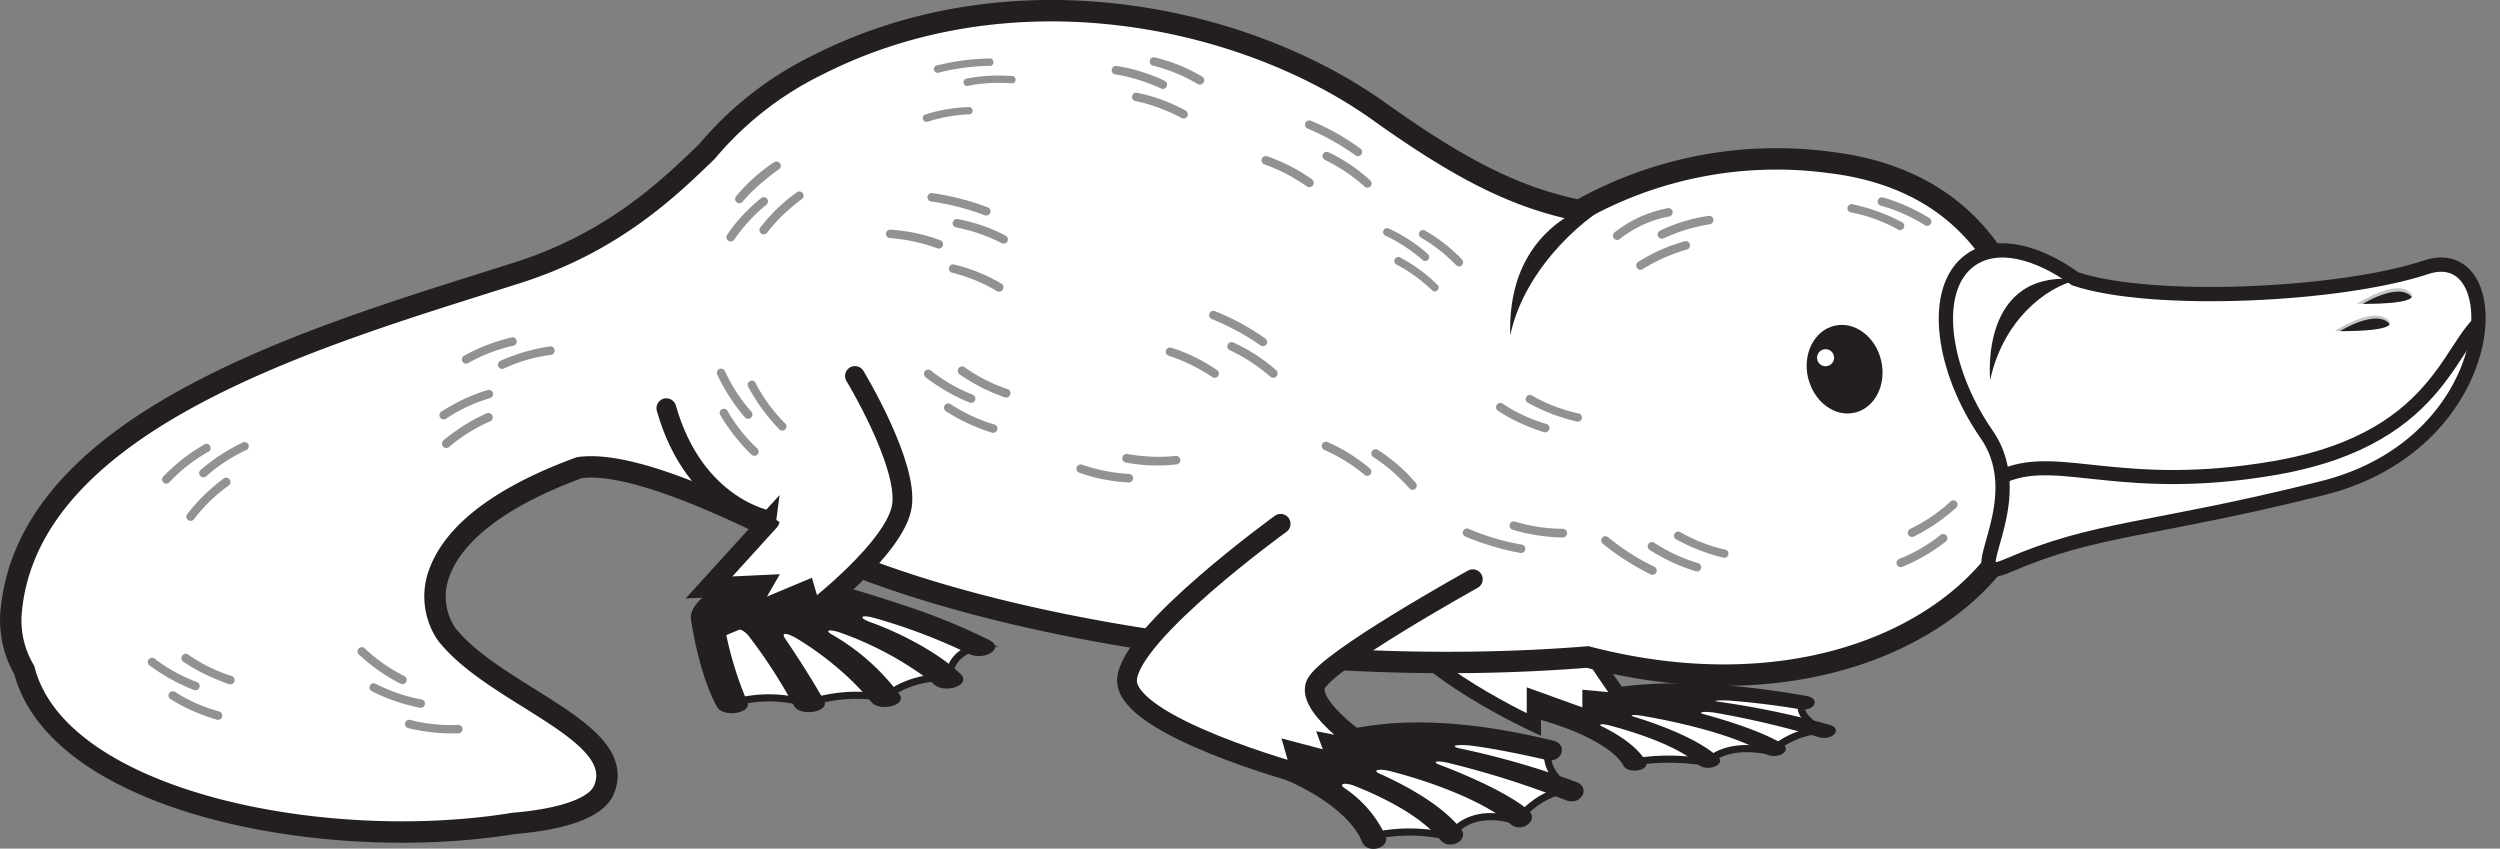
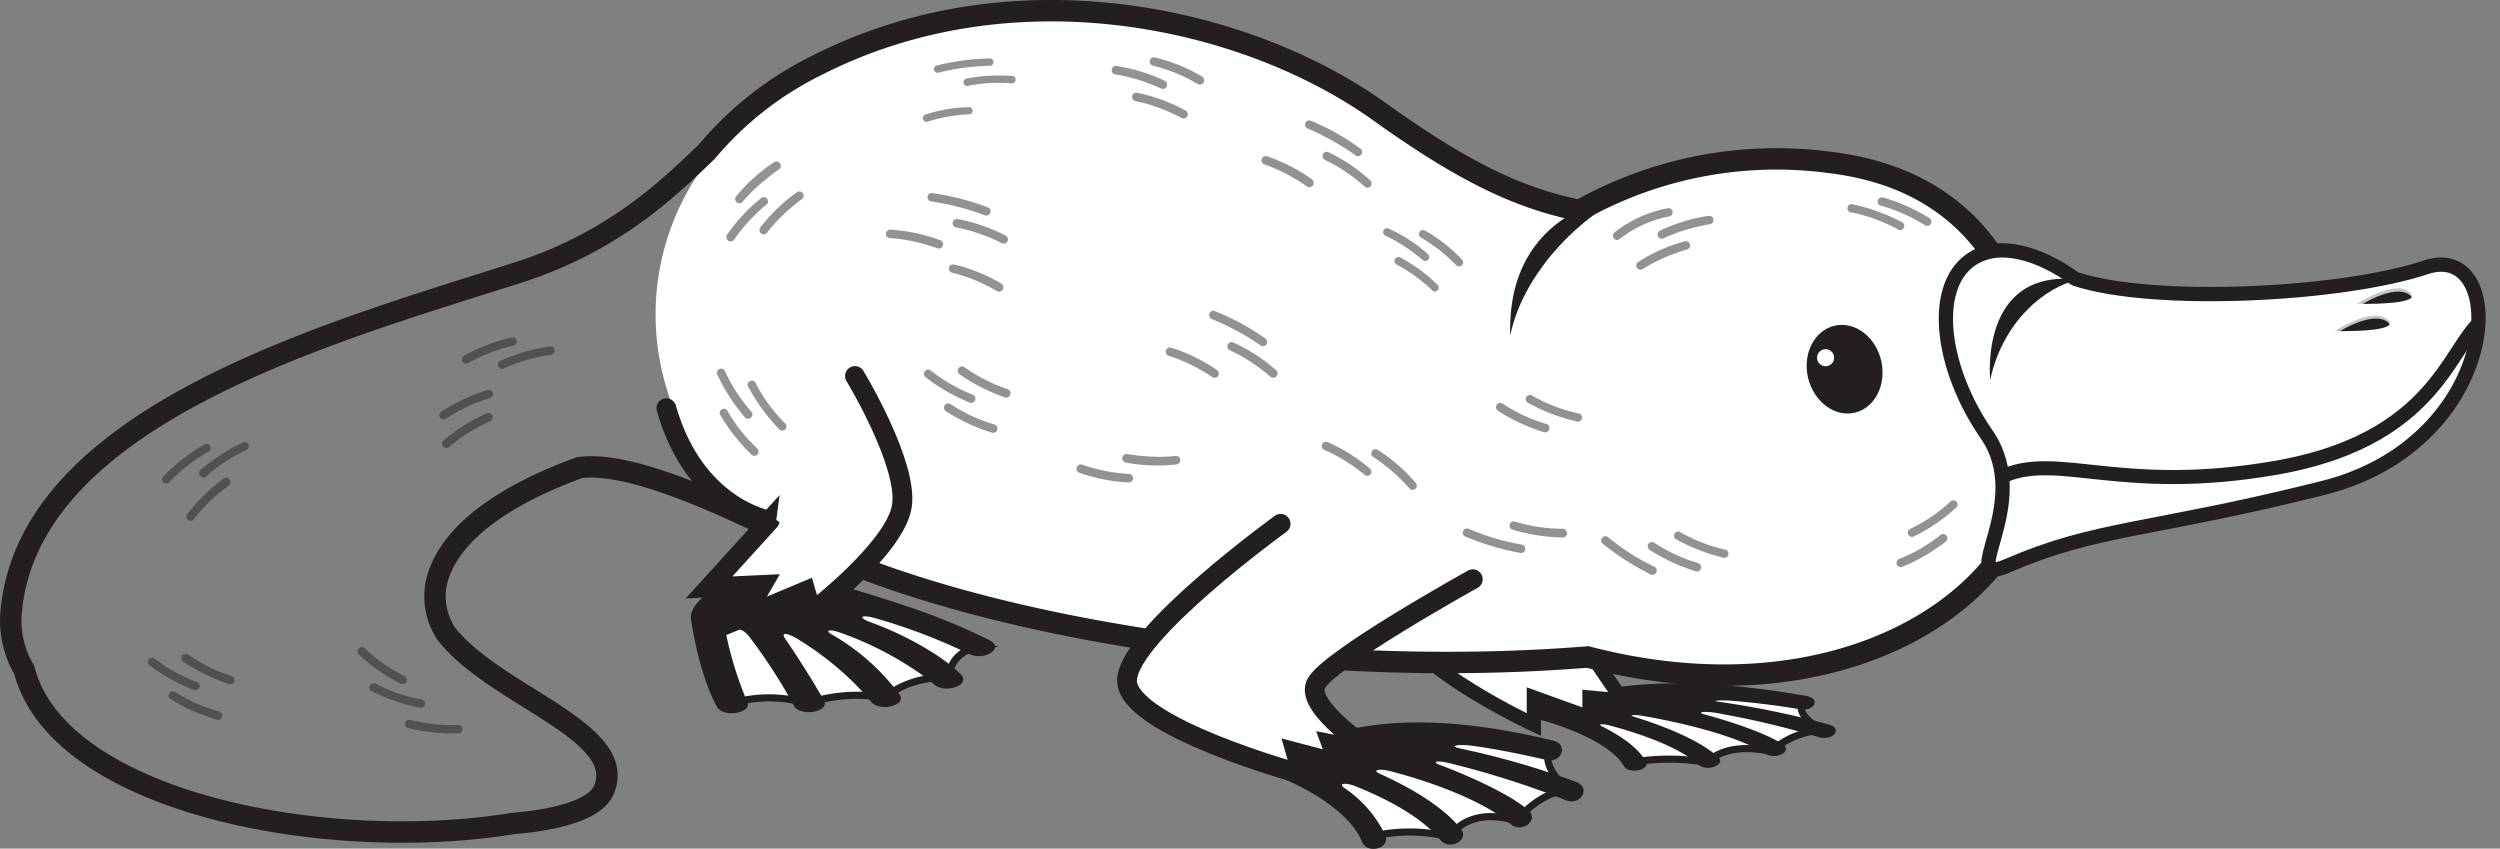
<svg xmlns="http://www.w3.org/2000/svg" viewBox="0 0 350.08 118.83">
  <rect x="0" y="0" width="350.08" height="118.83" fill="#808080" stroke="none" />
  <defs>
    <style>.cls-1,.cls-10,.cls-3,.cls-4,.cls-5,.cls-7{fill:#fff;}.cls-1,.cls-11,.cls-13,.cls-17,.cls-19,.cls-5,.cls-7{stroke:#231f20;}.cls-1,.cls-11,.cls-13,.cls-17,.cls-19{stroke-miterlimit:3.86;}.cls-1,.cls-17,.cls-7{stroke-width:2px;}.cls-1,.cls-2,.cls-3{clip-rule:evenodd;}.cls-14,.cls-2{fill:#c4c6c8;}.cls-20,.cls-6,.cls-9{fill:#231f20;}.cls-20,.cls-8{opacity:0.49;}.cls-10,.cls-13,.cls-14,.cls-17,.cls-19,.cls-9{fill-rule:evenodd;}.cls-11,.cls-13,.cls-17,.cls-19{fill:none;}.cls-11{stroke-width:3px;}.cls-12{clip-path:url(#clip-path);}.cls-13,.cls-19{stroke-linecap:round;}.cls-13{stroke-width:1.97px;}.cls-15{clip-path:url(#clip-path-2);}.cls-16{clip-path:url(#clip-path-3);}.cls-18{clip-path:url(#clip-path-4);}.cls-19{stroke-width:2.77px;}</style>
    <clipPath id="clip-path">
      <path class="cls-1" d="M275.93,36.41c3.88-2.75,9.58-1,14.68,2.64,10.85,3.62,37.26,2.33,49.1-1.62s11,24.55-14.47,30.92c-24.34,6.09-31.58,5.43-44.08,10.85-7.54,3.28,3.78-8.71-3-18.42C271.88,51.69,270.35,40.38,275.93,36.41Z" />
    </clipPath>
    <clipPath id="clip-path-2">
      <path class="cls-2" d="M330.05,42.54s5.25-3.48,7.41-1.62S330.05,42.54,330.05,42.54Z" />
    </clipPath>
    <clipPath id="clip-path-3">
      <path class="cls-2" d="M326.94,46.36s5.25-3.48,7.41-1.62S326.94,46.36,326.94,46.36Z" />
    </clipPath>
    <clipPath id="clip-path-4">
      <path class="cls-3" d="M183.66,70.53c-4,.62-27.07,19.13-25.58,25.16,1.94,7.82,24.16,12.75,24.16,12.75l-.79-2.9,6.53,1.67-1-2.73,4.58.53s-6.06-4.27-7.41-8.62,21.35-10.64,19.76-18.82C202,67.46,183.66,70.53,183.66,70.53Z" />
    </clipPath>
  </defs>
  <g id="Layer_2" data-name="Layer 2">
    <g id="Foreground">
-       <path class="cls-4" d="M104.31,17.54c6.12-1.25,21.25-.38,29.75,17.62s-13.5,48.5-26.5,40.5c-7.32-4.5-16.25-11.5-25.43-10.17C72.53,69,64.18,74.13,62.22,81.14a9.43,9.43,0,0,0,1.32,7.67c6.89,8.72,25.6,13.62,22,21.85-1.11,2.54-5.9,4.08-12.66,4.65C46.66,119.6,9.21,112.39,4.4,93.83a13.67,13.67,0,0,1-1.84-8.17c2.5-27.5,44.76-39.12,71-47.5C91.56,32.41,99.43,20.66,104.31,17.54Z" />
      <path class="cls-5" d="M228.89,106.68a31.44,31.44,0,0,1,10.18.09s2.32-3,8.92-1.54a12,12,0,0,1,7.14-3s-3.9-2-2.67-4c0,0-4.55-1.41-14-1.75a74.84,74.84,0,0,0-15.46.83l-6.12,2.14a41.58,41.58,0,0,1,6.34,3A47.21,47.21,0,0,1,228.89,106.68Z" />
      <path class="cls-6" d="M224.42,96.53c4.75-.76,13-1.8,28.51.92,2.1.36,1.17,2.24-.93,1.87-2.7-.48-6.35-.94-9.63-1.2-1.27-.1-2.84,0-1.81.13a125.53,125.53,0,0,1,15.57,3.22c2,.57.51,2.32-1.46,1.75a127.61,127.61,0,0,0-14.42-3.4c-1.57-.26-2.69-.08-1.64.2,3.73,1,8.61,2.63,11,4.17,1.5,1-.89,2.29-2.39,1.34-3.57-2.26-10.59-4.13-17.06-5.26-1.23-.22-2.16-.16-1.4.08,4.29,1.32,9.21,3.29,11.82,5.64,1.2,1.09-1.53,2.16-2.74,1.08-2.48-2.25-7.41-4.14-12.43-5.48-1-.27-1.72-.19-1.12.11,2.81,1.39,5.13,3.07,6.18,4.92.69,1.24-2.42,1.86-3.11.62-1.5-2.67-6.61-5-11.31-6.35-.86-.24-4.6-3.29-1.47-4.21C216.53,96.11,221.22,97,224.42,96.53Z" />
      <path class="cls-7" d="M219.14,70.18c-4.07.5-24.77,12.19-23.24,17.08,2,6.34,18.89,14.21,18.89,14.21v-3.8l7.79,2.81v-2.8l4.71.43s-5.41-7.33-6.79-10.85S241.6,82.5,240,75.88C238,67.69,219.14,70.18,219.14,70.18Z" />
      <path class="cls-4" d="M222.18,29.48a56.25,56.25,0,0,1,35-6.74c28.19,3.34,30.28,30,28.91,42.67-2.09,19.24-28.13,36.13-62.75,27.13-50.25,4-105.42-8.49-121-23.38s-16-45.31,13.26-60.1c27.35-13.85,59.74-6.9,78.6,6.58C206,24.09,213.61,27.73,222.18,29.48Z" />
      <g class="cls-8">
        <path class="cls-6" d="M189.86,21.79s-.71-.54-1.91-1.28A35.74,35.74,0,0,0,183.11,18a.59.59,0,0,1,.46-1.09,33.07,33.07,0,0,1,7,3.95A.59.59,0,0,1,189.86,21.79Z" />
        <path class="cls-6" d="M191.15,26.18s-.62-.58-1.62-1.34a24.19,24.19,0,0,0-4-2.45.59.59,0,0,1,.51-1.07,23.77,23.77,0,0,1,5.9,4A.59.59,0,0,1,191.15,26.18Z" />
        <path class="cls-6" d="M183,26.09s-.68-.49-1.77-1.12A23.31,23.31,0,0,0,177,23a.6.6,0,0,1,.38-1.13,24,24,0,0,1,6.33,3.24A.59.59,0,1,1,183,26.09Z" />
      </g>
      <g class="cls-8">
        <path class="cls-6" d="M233.72,30.32a13.26,13.26,0,0,0-2.2.58,16,16,0,0,0-4.7,2.57.59.59,0,0,1-.74-.92,17.27,17.27,0,0,1,7.47-3.4A.59.59,0,0,1,233.72,30.32Z" />
      </g>
      <g class="cls-8">
        <path class="cls-6" d="M239.43,31.4s-.83.12-2.06.43a23.34,23.34,0,0,0-4.4,1.54.59.59,0,1,1-.52-1.07,23.83,23.83,0,0,1,6.82-2.07A.59.59,0,1,1,239.43,31.4Z" />
      </g>
      <g class="cls-8">
        <path class="cls-6" d="M236.22,34.94s-.81.22-2,.67a24,24,0,0,0-4.18,2.07.59.59,0,1,1-.64-1,23.76,23.76,0,0,1,6.51-2.89A.59.59,0,1,1,236.22,34.94Z" />
      </g>
      <g class="cls-8">
        <path class="cls-6" d="M167.71,11.76s-.72-.43-1.86-1a24.13,24.13,0,0,0-4.4-1.57.59.59,0,1,1,.27-1.15,24,24,0,0,1,6.6,2.67A.59.59,0,0,1,167.71,11.76Z" />
        <path class="cls-6" d="M162.58,12.39s-.76-.37-1.94-.8a23.74,23.74,0,0,0-4.52-1.18.6.6,0,0,1,.17-1.18,24.32,24.32,0,0,1,6.81,2.09A.59.59,0,0,1,162.58,12.39Z" />
        <path class="cls-6" d="M165.36,16.47a20.68,20.68,0,0,0-1.89-.9A22.9,22.9,0,0,0,159,14.15a.59.59,0,1,1,.23-1.16,24.2,24.2,0,0,1,6.69,2.44A.6.6,0,1,1,165.36,16.47Z" />
      </g>
      <g class="cls-8">
        <path class="cls-6" d="M137.89,30.14a35.82,35.82,0,0,0-7.51-1.93.59.59,0,0,1,.17-1.17,36.64,36.64,0,0,1,7.78,2A.59.59,0,1,1,137.89,30.14Z" />
        <path class="cls-6" d="M140.27,34.05a20.46,20.46,0,0,0-1.91-.87,23.58,23.58,0,0,0-4.48-1.34.59.59,0,1,1,.22-1.16A23.71,23.71,0,0,1,140.82,33,.59.59,0,1,1,140.27,34.05Z" />
        <path class="cls-6" d="M131.23,34.76s-.78-.3-2-.63a24,24,0,0,0-4.61-.79.59.59,0,0,1,.07-1.18,24.18,24.18,0,0,1,7,1.49A.6.6,0,0,1,131.23,34.76Z" />
      </g>
      <g class="cls-8">
        <path class="cls-6" d="M197.4,68.43s-.54-.64-1.45-1.52A23.73,23.73,0,0,0,192.3,64a.59.59,0,0,1,.64-1,23.93,23.93,0,0,1,5.36,4.68A.59.59,0,0,1,197.4,68.43Z" />
      </g>
      <g class="cls-8">
        <path class="cls-6" d="M191.18,66.57s-.64-.56-1.67-1.28A23.36,23.36,0,0,0,185.45,63a.59.59,0,0,1,.47-1.09,24.08,24.08,0,0,1,6,3.78A.59.59,0,0,1,191.18,66.57Z" />
      </g>
      <g class="cls-8">
        <path class="cls-6" d="M203.91,37.13s-.53-.57-1.41-1.33A21.9,21.9,0,0,0,199,33.28a.55.55,0,1,1,.54-1,22.17,22.17,0,0,1,5.19,4.07A.55.55,0,0,1,203.91,37.13Z" />
      </g>
      <g class="cls-8">
        <path class="cls-6" d="M199.19,36.39s-.58-.52-1.53-1.21A22,22,0,0,0,194,33a.54.54,0,1,1,.45-1,22,22,0,0,1,5.52,3.59A.55.55,0,0,1,199.19,36.39Z" />
      </g>
      <g class="cls-8">
        <path class="cls-6" d="M200.63,40.73s-.56-.55-1.46-1.29a21.79,21.79,0,0,0-3.6-2.39.55.55,0,0,1,.5-1A22.14,22.14,0,0,1,201.4,40,.55.55,0,0,1,200.63,40.73Z" />
      </g>
      <g class="cls-8">
        <path class="cls-6" d="M138.46,9.22a31.86,31.86,0,0,0-6.91.92.53.53,0,1,1-.26-1,33.28,33.28,0,0,1,7.18-.95A.53.53,0,1,1,138.46,9.22Z" />
        <path class="cls-6" d="M141.77,11.68s-.76-.08-1.89-.08a21.59,21.59,0,0,0-4.19.39.53.53,0,1,1-.21-1,21.6,21.6,0,0,1,4.4-.41c1.2,0,2,.08,2,.08A.53.53,0,0,1,141.77,11.68Z" />
        <path class="cls-6" d="M135.87,16a18.78,18.78,0,0,0-1.88.15,21.25,21.25,0,0,0-4.11.9.53.53,0,0,1-.34-1A21.46,21.46,0,0,1,135.85,15,.54.54,0,0,1,135.87,16Z" />
      </g>
      <g class="cls-8">
        <path class="cls-6" d="M176.5,48.36s-.72-.52-1.93-1.25a37.32,37.32,0,0,0-4.88-2.44.59.59,0,1,1,.44-1.1,33.87,33.87,0,0,1,7.07,3.84A.59.59,0,1,1,176.5,48.36Z" />
      </g>
      <g class="cls-8">
        <path class="cls-6" d="M177.87,52.73s-.63-.56-1.65-1.31a23.44,23.44,0,0,0-4-2.38.59.59,0,0,1,.49-1.08,24,24,0,0,1,6,3.89A.59.59,0,1,1,177.87,52.73Z" />
      </g>
      <g class="cls-8">
        <path class="cls-6" d="M169.73,52.78s-.69-.48-1.8-1.09a23.06,23.06,0,0,0-4.27-1.87.59.59,0,1,1,.35-1.13,23.84,23.84,0,0,1,6.39,3.12A.59.59,0,1,1,169.73,52.78Z" />
      </g>
      <path class="cls-6" d="M211.48,47c1.63-8.05,8.66-15.81,15.85-19.51C227.33,27.44,210.93,29,211.48,47Z" />
      <path class="cls-9" d="M253.18,52.89c-.78-3.37.89-6.62,3.72-7.28s5.76,1.55,6.53,4.91-.89,6.62-3.72,7.27S254,56.25,253.18,52.89Z" />
      <path class="cls-10" d="M254.45,50.1a1.19,1.19,0,1,1,1.18,1.18A1.18,1.18,0,0,1,254.45,50.1Z" />
      <g class="cls-8">
        <path class="cls-6" d="M231.22,80.47s-.85-.4-2.13-1.14a35.93,35.93,0,0,1-4.65-3.19.59.59,0,0,1,.74-.92,32,32,0,0,0,6.54,4.17A.6.6,0,0,1,231.22,80.47Z" />
      </g>
      <g class="cls-8">
        <path class="cls-6" d="M237.47,80A26.21,26.21,0,0,1,231,77a.59.59,0,1,1,.65-1,22.68,22.68,0,0,0,6.13,2.85A.59.59,0,0,1,237.47,80Z" />
      </g>
      <g class="cls-8">
        <path class="cls-6" d="M241.47,78.12a26.11,26.11,0,0,1-6.65-2.54.59.59,0,1,1,.58-1A23,23,0,0,0,241.71,77,.59.59,0,0,1,241.47,78.12Z" />
      </g>
      <g class="cls-8">
        <path class="cls-6" d="M109.07,23.72A20.47,20.47,0,0,0,107.39,25,24,24,0,0,0,104,28.23a.59.59,0,1,1-.91-.75,24,24,0,0,1,5.3-4.76A.59.59,0,0,1,109.07,23.72Z" />
        <path class="cls-6" d="M107.39,28.61A21,21,0,0,0,105.82,30a23.64,23.64,0,0,0-3,3.54.59.59,0,1,1-1-.67,23.75,23.75,0,0,1,4.86-5.2A.6.6,0,0,1,107.39,28.61Z" />
        <path class="cls-6" d="M112.28,27.89s-.69.48-1.64,1.31a23.59,23.59,0,0,0-3.23,3.38.59.59,0,0,1-.94-.72,23.81,23.81,0,0,1,5.13-4.94A.59.59,0,0,1,112.28,27.89Z" />
      </g>
      <g class="cls-8">
        <path class="cls-6" d="M216.21,60.52s-.86-.25-2.09-.75a24.3,24.3,0,0,1-4.36-2.25.59.59,0,1,1,.65-1,22.68,22.68,0,0,0,6.13,2.85A.59.59,0,0,1,216.21,60.52Z" />
      </g>
      <g class="cls-8">
        <path class="cls-6" d="M220.7,59a26.36,26.36,0,0,1-6.65-2.55.59.59,0,1,1,.58-1,22.71,22.71,0,0,0,6.31,2.42A.59.59,0,1,1,220.7,59Z" />
      </g>
      <g class="cls-8">
        <path class="cls-6" d="M272.48,75.83s-.69.56-1.81,1.29a24.46,24.46,0,0,1-4.35,2.28.6.6,0,0,1-.43-1.11,22.64,22.64,0,0,0,5.85-3.38A.59.59,0,1,1,272.48,75.83Z" />
      </g>
      <g class="cls-8">
        <path class="cls-6" d="M273.87,71.14s-.65.61-1.71,1.41A25.18,25.18,0,0,1,268,75.13a.59.59,0,1,1-.51-1.07,22.75,22.75,0,0,0,5.6-3.79A.59.59,0,1,1,273.87,71.14Z" />
      </g>
      <g class="cls-8">
        <path class="cls-6" d="M138.92,60.59a26.45,26.45,0,0,1-6.46-3,.59.59,0,1,1,.66-1,22.62,22.62,0,0,0,6.12,2.85A.59.59,0,1,1,138.92,60.59Z" />
        <path class="cls-6" d="M135.78,56.37a26,26,0,0,1-6.17-3.55.59.59,0,0,1,.74-.93,23.11,23.11,0,0,0,5.86,3.38A.59.59,0,0,1,135.78,56.37Z" />
        <path class="cls-6" d="M140.72,55.65s-.84-.28-2.06-.82a24.7,24.7,0,0,1-4.28-2.41.59.59,0,1,1,.69-1,22.49,22.49,0,0,0,6,3.06A.59.59,0,0,1,140.72,55.65Z" />
      </g>
      <g class="cls-8">
        <path class="cls-6" d="M151.55,65.08s.8.28,2,.59a23.76,23.76,0,0,0,4.62.7.6.6,0,0,1-.05,1.19,24.15,24.15,0,0,1-7-1.37A.59.59,0,1,1,151.55,65.08Z" />
      </g>
      <g class="cls-8">
        <path class="cls-6" d="M157.87,63.58s.83.16,2.08.27a23.71,23.71,0,0,0,4.68,0,.59.59,0,0,1,.13,1.18,23.56,23.56,0,0,1-7.11-.26A.59.59,0,1,1,157.87,63.58Z" />
      </g>
      <g class="cls-8">
        <path class="cls-6" d="M263.68,27.65a26.07,26.07,0,0,1,6.5,2.89.59.59,0,1,1-.63,1,23.14,23.14,0,0,0-6.18-2.74A.59.59,0,1,1,263.68,27.65Z" />
      </g>
      <g class="cls-8">
        <path class="cls-6" d="M259.55,28.64a26.16,26.16,0,0,1,6.69,2.43.59.59,0,1,1-.57,1,22.91,22.91,0,0,0-6.35-2.31A.59.59,0,1,1,259.55,28.64Z" />
      </g>
      <g class="cls-8">
        <path class="cls-6" d="M139.6,40.76s-.73-.44-1.87-1a23.6,23.6,0,0,0-4.4-1.57.59.59,0,0,1,.28-1.15,23.77,23.77,0,0,1,6.6,2.67A.59.59,0,0,1,139.6,40.76Z" />
      </g>
      <g class="cls-8">
        <path class="cls-6" d="M212.91,77.43s-.93-.15-2.36-.51a37.74,37.74,0,0,1-5.35-1.78.59.59,0,1,1,.46-1.09,32.59,32.59,0,0,0,7.43,2.21A.59.59,0,0,1,212.91,77.43Z" />
      </g>
      <g class="cls-8">
        <path class="cls-6" d="M218.8,75.27a26.39,26.39,0,0,1-7-1.1.59.59,0,0,1,.36-1.13,22.53,22.53,0,0,0,6.68,1A.59.59,0,0,1,218.8,75.27Z" />
      </g>
      <path class="cls-5" d="M192.34,117.05a23.83,23.83,0,0,1,10.65.13s2.43-4.38,9.34-2.23c0,0,3.27-4.21,7.46-4.29,0,0-4.08-2.92-2.8-5.76,0,0-4.75-2-14.65-2.53a57.29,57.29,0,0,0-16.18,1.2l-6.41,3.09a39.45,39.45,0,0,1,6.65,4.3A55.61,55.61,0,0,1,192.34,117.05Z" />
      <path class="cls-6" d="M187.66,102.39c5-1.1,13.6-2.61,29.83,1.32,2.19.53,1.22,3.23-1,2.7-2.54-.61-7.49-1.64-10.53-2-1.68-.2-3.09,0-1.64.37a116.52,116.52,0,0,1,16.48,4.75c2,.83.54,3.36-1.52,2.53a125.92,125.92,0,0,0-16.56-5.25c-1.65-.37-2.17-.1-1.13.29,3.95,1.47,9.86,4.11,12.43,6.36,1.57,1.37-.93,3.3-2.5,1.93-3.46-3-10.34-5.71-16.67-7.36-1.8-.47-2.78-.19-1.62.33,4.22,1.89,8.82,4.56,11.34,7.7,1.26,1.57-1.6,3.12-2.87,1.56-2.44-3-7.13-5.64-12-7.56-1.36-.53-2.29-.33-1.46.28A16.37,16.37,0,0,1,194,117c.72,1.79-2.53,2.68-3.26.9-1.57-3.86-6.91-7.24-11.82-9.17-.91-.36-2.68-2.55.61-3.89A50.44,50.44,0,0,1,187.66,102.39Z" />
      <g class="cls-8">
        <path class="cls-6" d="M30.38,100.78s-.86-.23-2.11-.71a24.4,24.4,0,0,1-4.4-2.18.59.59,0,0,1,.64-1,22.46,22.46,0,0,0,6.17,2.74A.59.59,0,0,1,30.38,100.78Z" />
        <path class="cls-6" d="M27.17,96.62a26.58,26.58,0,0,1-6.24-3.45.59.59,0,1,1,.73-.93,22.59,22.59,0,0,0,5.91,3.26A.59.59,0,0,1,27.17,96.62Z" />
        <path class="cls-6" d="M32.1,95.81S31.24,95.55,30,95a25.18,25.18,0,0,1-4.33-2.34.59.59,0,0,1,.68-1,22.32,22.32,0,0,0,6.07,3A.59.59,0,0,1,32.1,95.81Z" />
      </g>
      <g class="cls-8">
        <path class="cls-6" d="M64.21,102.69a26.54,26.54,0,0,1-7.09-.74.59.59,0,0,1,.3-1.14,23.05,23.05,0,0,0,6.72.7A.59.59,0,0,1,64.21,102.69Z" />
        <path class="cls-6" d="M58.79,99.1a25.83,25.83,0,0,1-6.73-2.31.59.59,0,0,1,.54-1.05,22.89,22.89,0,0,0,6.4,2.2A.59.59,0,1,1,58.79,99.1Z" />
        <path class="cls-6" d="M56.09,95.74s-.8-.39-1.93-1.09a25.24,25.24,0,0,1-3.91-3,.59.59,0,0,1,.82-.86,23,23,0,0,0,5.54,3.87A.59.59,0,1,1,56.09,95.74Z" />
      </g>
      <g class="cls-8">
        <path class="cls-6" d="M22.91,66.69s.6-.65,1.61-1.53a24.62,24.62,0,0,1,4-2.86.59.59,0,1,1,.58,1,23.07,23.07,0,0,0-5.32,4.17A.59.59,0,1,1,22.91,66.69Z" />
        <path class="cls-6" d="M28.09,65.81a26.3,26.3,0,0,1,6-3.89A.59.59,0,0,1,34.54,63a23,23,0,0,0-5.66,3.69A.59.59,0,1,1,28.09,65.81Z" />
        <path class="cls-6" d="M26.21,72a26.25,26.25,0,0,1,5.12-5,.59.59,0,1,1,.68,1,23,23,0,0,0-4.85,4.7A.59.59,0,0,1,26.21,72Z" />
      </g>
      <g class="cls-8">
        <path class="cls-6" d="M65,49.81a25.85,25.85,0,0,1,6.64-2.56.59.59,0,0,1,.25,1.16,22.77,22.77,0,0,0-6.3,2.42A.59.59,0,1,1,65,49.81Z" />
        <path class="cls-6" d="M70.18,50.48s.8-.37,2.07-.81A25.26,25.26,0,0,1,77,48.51a.59.59,0,0,1,.15,1.18,22.67,22.67,0,0,0-6.49,1.87A.6.6,0,1,1,70.18,50.48Z" />
        <path class="cls-6" d="M61.8,57.64s.74-.49,1.91-1.12a24.37,24.37,0,0,1,4.54-1.89.59.59,0,1,1,.33,1.13,22.52,22.52,0,0,0-6.12,2.87A.59.59,0,0,1,61.8,57.64Z" />
        <path class="cls-6" d="M62.11,61.66s.68-.59,1.77-1.35a24.19,24.19,0,0,1,4.27-2.43A.59.59,0,1,1,68.62,59a23.2,23.2,0,0,0-5.73,3.59A.59.59,0,0,1,62.11,61.66Z" />
      </g>
      <path class="cls-11" d="M113.12,76.3c-3.31-1.14-22.81-12.14-32-10.81C71.53,69,63.18,74.13,61.22,81.14a9.43,9.43,0,0,0,1.32,7.67c6.89,8.72,25.6,13.62,22,21.85-1.11,2.54-5.9,4.08-12.66,4.65C45.66,119.6,8.21,112.39,3.4,93.83a13.67,13.67,0,0,1-1.84-8.17c2.5-27.5,44.76-39.12,71-47.5C86.11,33.83,93.92,26.1,99,21.21A47.37,47.37,0,0,1,114.57,9.06c27.35-13.85,59.74-6.9,78.6,6.58,11.83,8.45,19.44,12.09,28,13.84a56.25,56.25,0,0,1,35-6.74c28.19,3.34,30.28,30,28.91,42.67C283,84.65,256.93,101,222.31,92,181,95.33,136.34,87.47,113.12,76.3Z" />
      <path class="cls-10" d="M275.93,36.41c3.88-2.75,9.58-1,14.68,2.64,10.85,3.62,37.26,2.33,49.1-1.62s11,24.55-14.47,30.92c-24.34,6.09-31.58,5.43-44.08,10.85-7.54,3.28,3.78-8.71-3-18.42C271.88,51.69,270.35,40.38,275.93,36.41Z" />
      <g class="cls-12">
        <path class="cls-13" d="M349.09,44c-6.09,2-5.78,17.28-30.59,21.54-21.28,3.66-30.08-2.13-37.69,1" />
        <path class="cls-6" d="M278.69,53.22c1.73-8.14,7.65-13.08,12.42-14.07C277.05,37.51,278.69,53.22,278.69,53.22Z" />
        <path class="cls-14" d="M330.05,42.54s5.25-3.48,7.41-1.62S330.05,42.54,330.05,42.54Z" />
        <g class="cls-15">
          <path class="cls-9" d="M330.11,43s5.25-3.49,7.41-1.62S330.11,43,330.11,43Z" />
        </g>
        <path class="cls-14" d="M326.94,46.36s5.25-3.48,7.41-1.62S326.94,46.36,326.94,46.36Z" />
        <g class="cls-16">
          <path class="cls-9" d="M327,46.77s5.25-3.48,7.41-1.62S327,46.77,327,46.77Z" />
        </g>
      </g>
      <path class="cls-17" d="M275.93,36.41c3.88-2.75,9.58-1,14.68,2.64,10.85,3.62,37.26,2.33,49.1-1.62s11,24.55-14.47,30.92c-24.34,6.09-31.58,5.43-44.08,10.85-7.54,3.28,3.78-8.71-3-18.42C271.88,51.69,270.35,40.38,275.93,36.41Z" />
      <path class="cls-10" d="M183.66,70.53c-4,.62-27.07,19.13-25.58,25.16,1.94,7.82,24.16,12.75,24.16,12.75l-.79-2.9,6.53,1.67-1-2.73,4.58.53s-6.06-4.27-7.41-8.62,21.35-10.64,19.76-18.82C202,67.46,183.66,70.53,183.66,70.53Z" />
      <g class="cls-18">
        <path class="cls-4" d="M185.54,85.89a21.21,21.21,0,0,0,2.05-.61,24,24,0,0,0,4.34-2,.6.6,0,1,1,.61,1,24.3,24.3,0,0,1-6.73,2.71A.61.61,0,0,1,185.54,85.89Z" />
        <path class="cls-4" d="M187.6,82.38s.79-.33,1.93-.93a24.49,24.49,0,0,0,4-2.6.6.6,0,1,1,.76.92,24.39,24.39,0,0,1-6.22,3.72A.6.6,0,0,1,187.6,82.38Z" />
        <path class="cls-4" d="M165.85,91.66a25.4,25.4,0,0,1,17.93,1.61C175.25,84.92,165.85,91.66,165.85,91.66Z" />
      </g>
      <path class="cls-19" d="M179.33,73.35s-21.16,15.3-21.51,21.81,24.51,13.28,24.51,13.28l-.88-3.08,6,1.58-1-2.72,5.91,1.14s-9.53-6.16-8.12-9.5,22-14.75,22-14.75" />
      <path class="cls-5" d="M102.34,98.51a18.47,18.47,0,0,1,10.67,0,21.6,21.6,0,0,1,10.91-.78s2.82-3,9-2.88c0,0-.24-3.72,4.91-4.49,0,0-13.37-5.13-16.68-6s-22.19,1.82-22.19,1.82.36,1.76,1.22,5.13S102.34,98.51,102.34,98.51Z" />
      <path class="cls-6" d="M130.72,95.77s-.23-.22-.72-.62a47,47,0,0,0-12.11-6.48c-1.55-.59-2.71-.52-1.21.29a31,31,0,0,1,9.26,8.26c1.2,1.54-2.83,2.57-4,1a34.71,34.71,0,0,0-3.86-4,43.46,43.46,0,0,0-6.35-4.72c-1.23-.75-2.55-1.17-1.74,0,3.05,4.44,5.41,8.6,5.41,8.6.84,1.61-3.39,2.33-4.23.72a73.48,73.48,0,0,0-6.3-9.73c-1.28-1.65-3.38-1.21-3.24-.54a49.41,49.41,0,0,0,3,9.7c.82,1.62-3.42,2.32-4.24.7,0,0-2.28-3.69-3.63-12.15-.5-3.17,6.56-6.16,6.56-6.16,4.65-1,10.23-.24,23.47,4.19a89.43,89.43,0,0,1,11.8,4.83c2.16,1.14-.83,3-3,1.86a80.59,80.59,0,0,0-12.82-4.89c-2.21-.67-2.75-.18-.84.51,4.76,1.71,10,4.66,12.64,7.31C136,96,132.2,97.23,130.72,95.77Z" />
      <path class="cls-10" d="M94.1,37.76s-2.85,11.07,1,22.15S108,73.08,108,73.08l-8.66,9.35,7.45-.34L104,86.41l8.48-2.94.87,2.77S123.7,80,125.78,73.77s-5.19-23-5.19-23Z" />
      <path class="cls-19" d="M119.72,52.65s7.45,12.29,6.58,18.18-12.64,14.89-12.64,14.89l-.86-2.94-8.66,3.63,2.6-4.5-7.45.35,8.49-9.35S97.29,71.19,93.31,57.16" />
      <path class="cls-20" d="M105.2,63.63s-.65-.61-1.52-1.61a25.07,25.07,0,0,1-2.87-4,.59.59,0,0,1,1-.58A23.07,23.07,0,0,0,106,62.77.59.59,0,1,1,105.2,63.63Z" />
      <path class="cls-20" d="M104.32,58.45a26,26,0,0,1-3.88-6,.59.59,0,0,1,1.08-.48,22.66,22.66,0,0,0,3.68,5.66A.59.59,0,1,1,104.32,58.45Z" />
      <path class="cls-20" d="M109.06,60.05s-.63-.63-1.47-1.67a24.61,24.61,0,0,1-2.73-4.08.59.59,0,1,1,1-.55,23,23,0,0,0,4,5.46A.59.59,0,1,1,109.06,60.05Z" />
    </g>
  </g>
</svg>